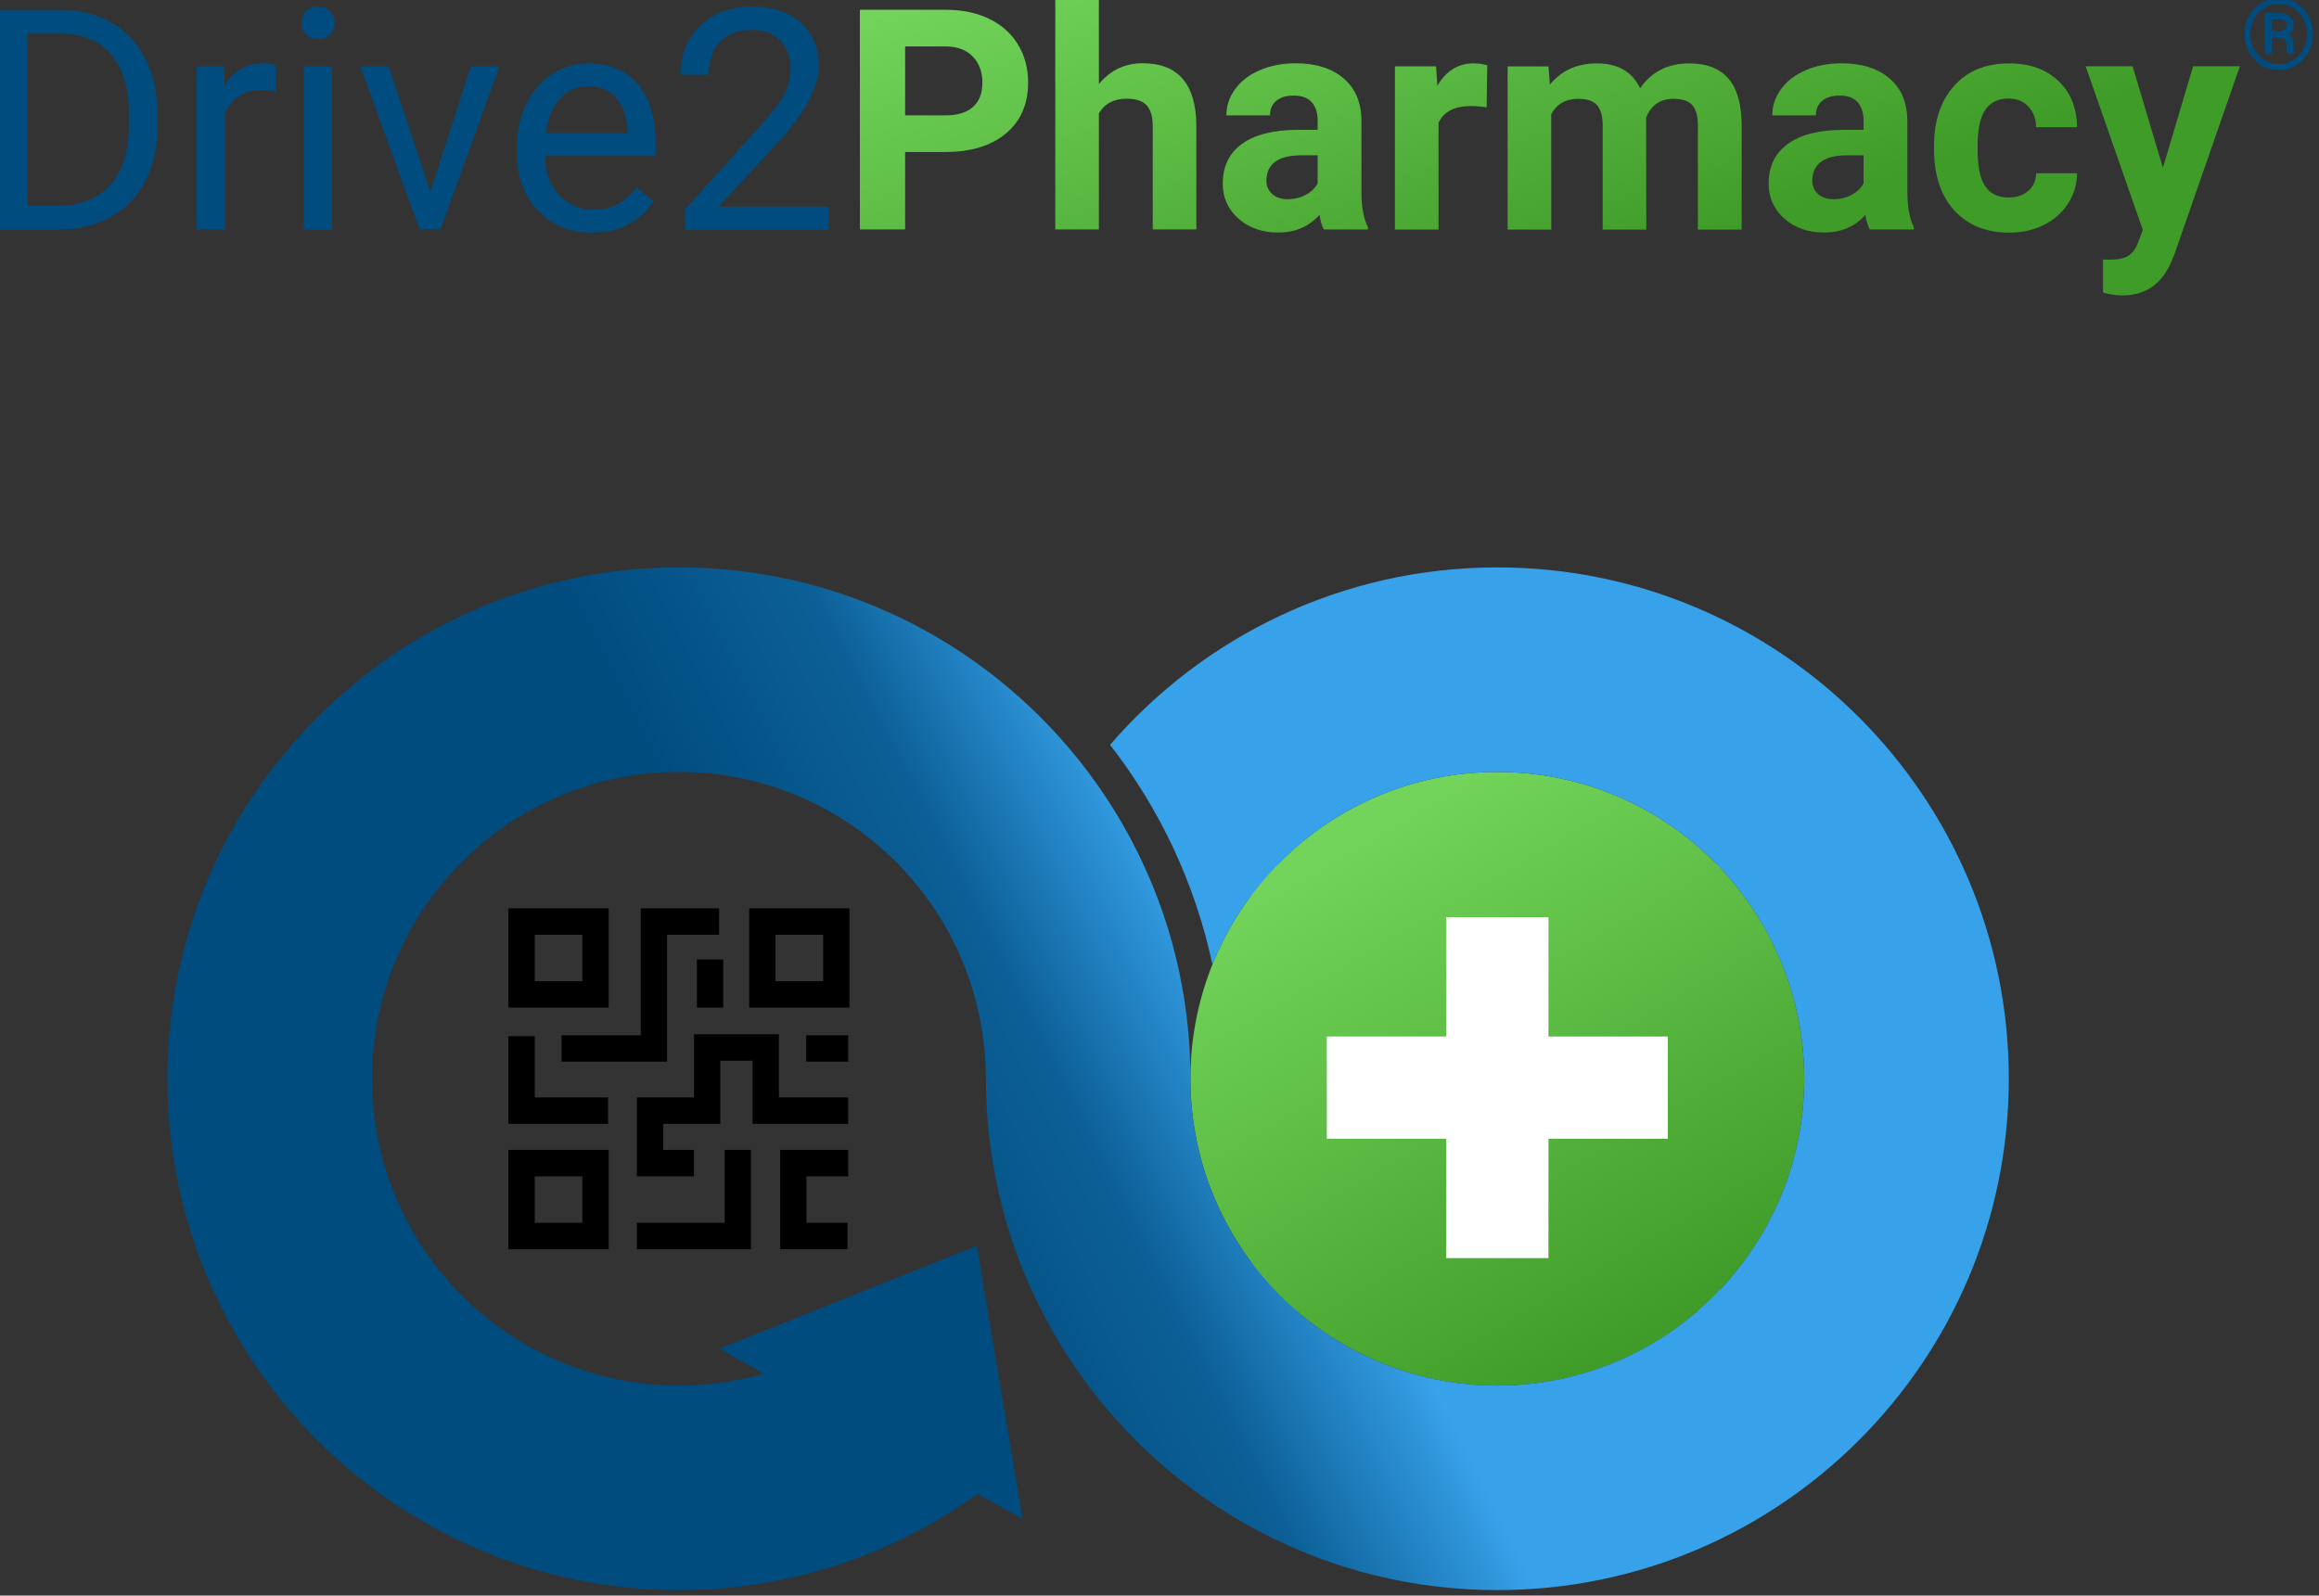
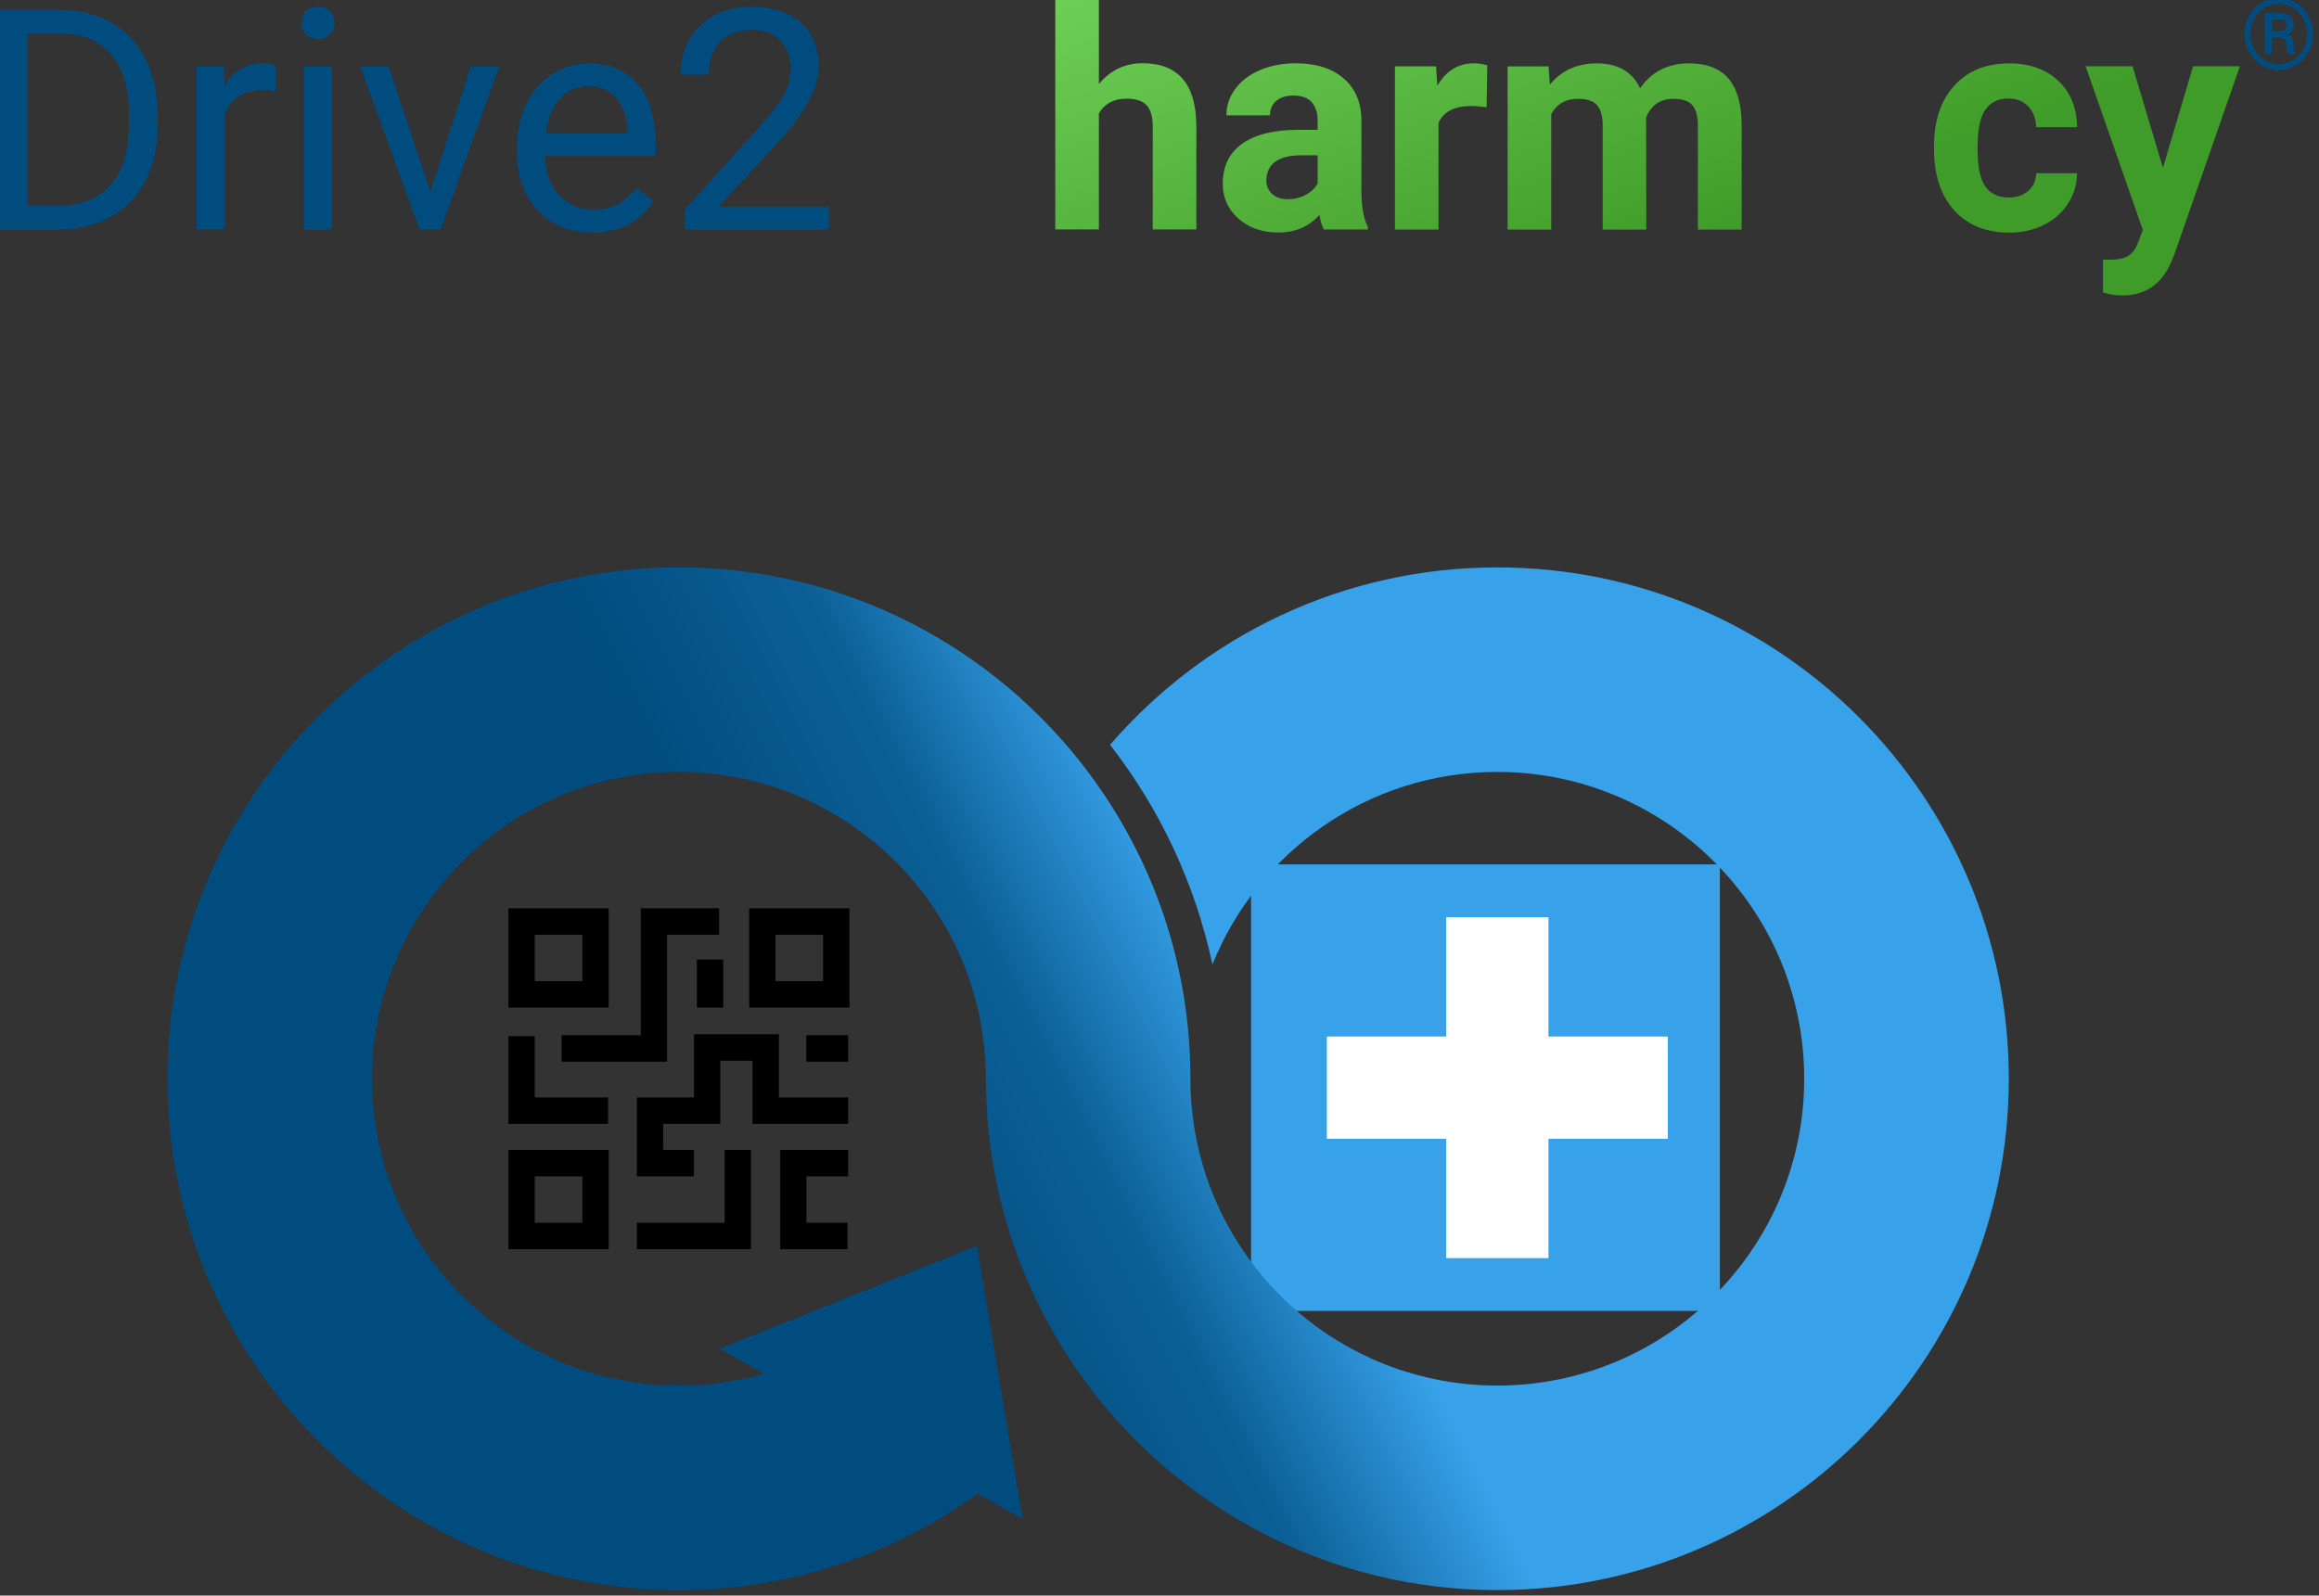
<svg xmlns="http://www.w3.org/2000/svg" xmlns:ns1="http://www.inkscape.org/namespaces/inkscape" xmlns:ns2="http://sodipodi.sourceforge.net/DTD/sodipodi-0.dtd" ns1:version="1.0 (4035a4fb49, 2020-05-01)" ns2:docname="logo-drive2pharmacy-kyte-tec-V.1.0.svg" id="svg170" style="fill-rule:evenodd;clip-rule:evenodd;stroke-linejoin:round;stroke-miterlimit:2;" xml:space="preserve" viewBox="0 0 263 181" height="100%" width="100%">
  <rect x="0" y="0" width="263" height="181" fill="#333333" stroke="none" />
  <g id="g22">
    <g id="g8">
      <g id="g6">
        <g id="g4">
          <rect id="rect2" style="fill:#37a2ea;" height="50.651" width="53.171" y="98.057" x="141.882" />
        </g>
      </g>
    </g>
    <g id="g14">
-       <circle id="circle10" style="fill:url(#_Linear1);" r="34.805" cy="122.373" cx="169.812" />
      <path id="path12" style="fill:#fff;" d="M175.613,117.582l-0,-13.536l-11.602,0l0,13.536l-13.535,-0l-0,11.601l13.535,0l0,13.536l11.602,-0l-0,-13.536l13.535,0l0,-11.601l-13.535,-0Z" />
    </g>
    <path id="path16" d="M69.033,141.709l-0,-11.266l-11.371,0l0,11.266l11.371,0Zm13.151,-11.266l-0,8.269l-9.955,-0l-0,2.997l12.94,0l0,-11.266l-2.985,0Zm14.008,0l-7.714,0l-0,11.266l7.641,0l0,-2.997l-4.655,-0c-0,-0 -0,-5.272 -0,-5.272c-0,0 4.728,0 4.728,0l0,-2.997Zm-30.145,2.997l-0,5.272c-0,-0 -5.399,-0 -5.399,-0c0,-0 0,-5.272 0,-5.272l5.399,0Zm30.145,-8.949l-7.857,0c-0,0 -0,-7.162 -0,-7.162l-9.627,0l-0,7.162c-0,0 -6.479,0 -6.479,0l-0,8.949l6.47,0l-0,-2.997l-3.485,0c0,0 0,-2.954 0,-2.954c0,-0 6.48,-0 6.48,-0l-0,-7.163c-0,0 3.655,0 3.655,0c-0,0 -0,7.163 -0,7.163l10.843,-0l0,-2.998Zm-38.53,-6.95l0,9.948l11.302,-0l0,-2.998l-8.316,0c0,0 0,-6.95 0,-6.95l-2.986,-0Zm33.773,2.894l4.757,-0l0,-2.997l-4.757,-0l-0,2.997Zm-9.881,-17.398l-8.886,-0l-0,14.401c-0,-0 -8.974,-0 -8.974,-0l-0,2.997l11.96,-0l-0,-14.401c-0,0 5.9,0 5.9,0l-0,-2.997Zm-2.518,5.805l0,5.461l2.986,-0l0,-5.461l-2.986,-0Zm-10.003,5.461l-0,-11.266l-11.371,-0l0,11.266l11.371,-0Zm27.302,-0l-0,-11.266l-11.37,-0l-0,11.266l11.37,-0Zm-2.986,-8.269l-0,5.272c-0,-0 -5.399,-0 -5.399,-0c0,-0 0,-5.272 0,-5.272l5.399,0Zm-27.302,0l-0,5.272c-0,-0 -5.399,-0 -5.399,-0c0,-0 0,-5.272 0,-5.272l5.399,0Z" />
    <path id="path18" style="fill:url(#_Linear2);" d="M112.391,168.322l-20.417,-14.527c-4.538,2.169 -9.616,3.383 -14.975,3.383c-19.21,0 -34.805,-15.596 -34.805,-34.805c-0,-19.209 15.595,-34.805 34.805,-34.805c19.209,0 34.805,15.596 34.805,34.805l-0,0.025l0.015,-0.025c0,13.043 4.314,25.087 11.595,34.779l0.006,0.033c10.59,14.084 27.435,23.196 46.392,23.196c32.016,0 58.008,-25.992 58.008,-58.008c0,-32.016 -25.992,-58.008 -58.008,-58.008c-17.547,-0 -33.286,7.808 -43.928,20.139l0.019,0.003c5.598,7.197 9.631,15.673 11.599,24.909c5.143,-12.8 17.678,-21.848 32.31,-21.848c19.209,0 34.805,15.596 34.805,34.805c-0,19.209 -15.596,34.805 -34.805,34.805c-19.209,0 -34.805,-15.596 -34.805,-34.805c-0,-13.043 -4.314,-25.087 -11.594,-34.779l-0.005,-0.017l-0.003,0.003c-10.588,-14.094 -27.44,-23.215 -46.406,-23.215c-32.016,-0 -58.009,25.992 -58.009,58.008c0,32.016 25.993,58.008 58.009,58.008c13.318,0 25.594,-4.498 35.392,-12.059Z" />
    <path id="path20" style="fill:#004c7f;" d="M110.785,141.322l5.195,30.996l-34.373,-19.318l29.178,-11.678Z" />
  </g>
  <g id="g114">
    <g id="g112">
      <g id="g68" transform="matrix(2.632,0,0,2.632,-1831.33,-3007.08)">
        <g id="g26" transform="matrix(13.315,0,0,13.315,694.637,1152.4)">
          <path id="path24" style="fill:#004c7f;fill-rule:nonzero;" d="M0.083,-0l-0,-0.711l0.2,0c0.062,0 0.117,0.014 0.164,0.041c0.048,0.027 0.084,0.066 0.11,0.117c0.026,0.05 0.039,0.108 0.04,0.174l-0,0.045c-0,0.067 -0.013,0.126 -0.039,0.176c-0.026,0.051 -0.063,0.089 -0.111,0.116c-0.048,0.028 -0.104,0.041 -0.168,0.042l-0.196,-0Zm0.093,-0.634l0,0.557l0.099,0c0.072,0 0.128,-0.022 0.169,-0.067c0.04,-0.045 0.06,-0.109 0.06,-0.192l-0,-0.042c-0,-0.081 -0.019,-0.143 -0.057,-0.188c-0.038,-0.045 -0.092,-0.068 -0.161,-0.068l-0.11,-0Z" />
        </g>
        <g id="g30" transform="matrix(13.315,0,0,13.315,703.368,1152.4)">
          <path id="path28" style="fill:#004c7f;fill-rule:nonzero;" d="M0.324,-0.447c-0.014,-0.003 -0.029,-0.004 -0.045,-0.004c-0.059,0 -0.099,0.026 -0.12,0.076l-0,0.375l-0.091,-0l0,-0.528l0.088,-0l0.002,0.061c0.029,-0.047 0.071,-0.071 0.126,-0.071c0.017,-0 0.031,0.002 0.04,0.007l-0,0.084Z" />
        </g>
        <g id="g34" transform="matrix(13.315,0,0,13.315,707.874,1152.4)">
          <path id="path32" style="fill:#004c7f;fill-rule:nonzero;" d="M0.167,-0l-0.091,-0l0,-0.528l0.091,-0l-0,0.528Zm-0.098,-0.668c-0,-0.015 0.004,-0.027 0.013,-0.038c0.009,-0.01 0.022,-0.015 0.04,-0.015c0.018,0 0.031,0.005 0.04,0.015c0.009,0.011 0.014,0.023 0.014,0.038c-0,0.014 -0.005,0.026 -0.014,0.036c-0.009,0.01 -0.022,0.015 -0.04,0.015c-0.018,-0 -0.031,-0.005 -0.04,-0.015c-0.009,-0.01 -0.013,-0.022 -0.013,-0.036Z" />
        </g>
        <g id="g38" transform="matrix(13.315,0,0,13.315,711.105,1152.4)">
          <path id="path36" style="fill:#004c7f;fill-rule:nonzero;" d="M0.243,-0.123l0.131,-0.405l0.092,-0l-0.19,0.528l-0.068,-0l-0.192,-0.528l0.092,-0l0.135,0.405Z" />
        </g>
        <g id="g42" transform="matrix(13.315,0,0,13.315,717.47,1152.4)">
          <path id="path40" style="fill:#004c7f;fill-rule:nonzero;" d="M0.288,0.01c-0.072,-0 -0.13,-0.024 -0.175,-0.071c-0.045,-0.047 -0.068,-0.11 -0.068,-0.189l0,-0.016c0,-0.053 0.01,-0.099 0.03,-0.14c0.02,-0.042 0.048,-0.074 0.084,-0.097c0.036,-0.023 0.075,-0.035 0.117,-0.035c0.069,-0 0.122,0.023 0.161,0.068c0.038,0.045 0.057,0.11 0.057,0.194l-0,0.038l-0.358,-0c0.001,0.052 0.016,0.094 0.045,0.126c0.03,0.032 0.067,0.048 0.111,0.048c0.032,0 0.059,-0.006 0.082,-0.019c0.022,-0.014 0.041,-0.031 0.058,-0.052l0.055,0.043c-0.044,0.068 -0.111,0.102 -0.199,0.102Zm-0.012,-0.474c-0.036,0 -0.067,0.013 -0.091,0.04c-0.025,0.026 -0.04,0.064 -0.046,0.112l0.264,-0l0,-0.007c-0.002,-0.046 -0.015,-0.082 -0.037,-0.107c-0.022,-0.025 -0.052,-0.038 -0.09,-0.038Z" />
        </g>
        <g id="g46" transform="matrix(13.315,0,0,13.315,724.524,1152.4)">
          <path id="path44" style="fill:#004c7f;fill-rule:nonzero;" d="M0.525,-0l-0.466,-0l0,-0.065l0.246,-0.273c0.037,-0.042 0.062,-0.075 0.076,-0.101c0.013,-0.026 0.02,-0.053 0.02,-0.081c0,-0.037 -0.011,-0.067 -0.033,-0.091c-0.023,-0.024 -0.053,-0.035 -0.09,-0.035c-0.045,-0 -0.08,0.012 -0.105,0.038c-0.025,0.025 -0.037,0.061 -0.037,0.107l-0.091,-0c0,-0.066 0.021,-0.119 0.064,-0.159c0.042,-0.041 0.098,-0.061 0.169,-0.061c0.066,0 0.118,0.018 0.157,0.052c0.038,0.035 0.057,0.081 0.057,0.139c0,0.07 -0.044,0.153 -0.134,0.25l-0.19,0.206l0.357,0l-0,0.074Z" />
        </g>
-         <path id="path48" style="fill:url(#_Linear3);fill-rule:nonzero;" d="M734.796,1149.06l0,3.335l-1.95,0l-0,-9.466l3.693,0c0.711,0 1.336,0.13 1.876,0.39c0.539,0.26 0.954,0.63 1.245,1.109c0.29,0.479 0.435,1.024 0.435,1.635c0,0.927 -0.317,1.659 -0.952,2.194c-0.635,0.535 -1.514,0.803 -2.637,0.803l-1.71,0Zm0,-1.58l1.743,0c0.516,0 0.909,-0.121 1.18,-0.364c0.271,-0.243 0.406,-0.589 0.406,-1.04c0,-0.464 -0.136,-0.839 -0.409,-1.125c-0.273,-0.286 -0.651,-0.433 -1.132,-0.442l-1.788,0l0,2.971Z" />
        <path id="path50" style="fill:url(#_Linear4);fill-rule:nonzero;" d="M743.144,1146.13c0.499,-0.598 1.125,-0.897 1.879,-0.897c1.526,-0 2.3,0.886 2.321,2.659l0,4.505l-1.879,0l0,-4.453c0,-0.403 -0.086,-0.701 -0.26,-0.894c-0.173,-0.193 -0.461,-0.289 -0.864,-0.289c-0.551,-0 -0.95,0.212 -1.197,0.637l0,4.999l-1.879,0l0,-9.986l1.879,0l0,3.719Z" />
        <path id="path52" style="fill:url(#_Linear5);fill-rule:nonzero;" d="M752.838,1152.4c-0.087,-0.169 -0.149,-0.379 -0.188,-0.63c-0.456,0.507 -1.047,0.76 -1.775,0.76c-0.69,0 -1.261,-0.199 -1.714,-0.598c-0.452,-0.398 -0.679,-0.901 -0.679,-1.508c0,-0.746 0.276,-1.318 0.829,-1.716c0.553,-0.399 1.351,-0.601 2.396,-0.605l0.864,-0l0,-0.403c0,-0.325 -0.083,-0.585 -0.25,-0.78c-0.167,-0.195 -0.43,-0.293 -0.79,-0.293c-0.316,0 -0.564,0.076 -0.744,0.228c-0.18,0.151 -0.27,0.359 -0.27,0.624l-1.879,-0c0,-0.408 0.126,-0.785 0.377,-1.131c0.252,-0.347 0.607,-0.619 1.066,-0.816c0.46,-0.198 0.976,-0.296 1.548,-0.296c0.867,-0 1.555,0.218 2.064,0.653c0.509,0.436 0.764,1.048 0.764,1.837l-0,3.049c0.004,0.668 0.097,1.172 0.279,1.515l0,0.11l-1.898,0Zm-1.554,-1.306c0.278,-0 0.533,-0.062 0.767,-0.186c0.234,-0.123 0.408,-0.289 0.52,-0.497l0,-1.209l-0.702,-0c-0.94,-0 -1.441,0.325 -1.502,0.975l-0.006,0.11c-0,0.234 0.082,0.427 0.247,0.579c0.165,0.152 0.39,0.228 0.676,0.228Z" />
        <path id="path54" style="fill:url(#_Linear6);fill-rule:nonzero;" d="M759.853,1147.13c-0.256,-0.035 -0.481,-0.052 -0.676,-0.052c-0.711,-0 -1.177,0.24 -1.398,0.721l0,4.603l-1.879,0l0,-7.034l1.775,-0l0.052,0.838c0.377,-0.645 0.9,-0.968 1.567,-0.968c0.208,-0 0.403,0.028 0.585,0.084l-0.026,1.808Z" />
        <path id="path56" style="fill:url(#_Linear7);fill-rule:nonzero;" d="M762.519,1145.37l0.058,0.786c0.499,-0.611 1.173,-0.916 2.022,-0.916c0.906,-0 1.528,0.357 1.866,1.073c0.494,-0.716 1.199,-1.073 2.113,-1.073c0.763,-0 1.331,0.222 1.704,0.666c0.372,0.444 0.559,1.113 0.559,2.006l-0,4.492l-1.886,0l0,-4.486c0,-0.398 -0.078,-0.69 -0.234,-0.874c-0.156,-0.184 -0.431,-0.276 -0.826,-0.276c-0.563,-0 -0.953,0.268 -1.17,0.806l0.007,4.83l-1.879,0l-0,-4.479c-0,-0.408 -0.08,-0.702 -0.241,-0.884c-0.16,-0.182 -0.433,-0.273 -0.819,-0.273c-0.533,-0 -0.919,0.221 -1.157,0.663l-0,4.973l-1.879,0l-0,-7.034l1.762,-0Z" />
-         <path id="path58" style="fill:url(#_Linear8);fill-rule:nonzero;" d="M776.36,1152.4c-0.086,-0.169 -0.149,-0.379 -0.188,-0.63c-0.455,0.507 -1.047,0.76 -1.775,0.76c-0.689,0 -1.26,-0.199 -1.713,-0.598c-0.453,-0.398 -0.68,-0.901 -0.68,-1.508c0,-0.746 0.277,-1.318 0.829,-1.716c0.553,-0.399 1.352,-0.601 2.396,-0.605l0.865,-0l-0,-0.403c-0,-0.325 -0.084,-0.585 -0.25,-0.78c-0.167,-0.195 -0.431,-0.293 -0.79,-0.293c-0.317,0 -0.565,0.076 -0.745,0.228c-0.18,0.151 -0.27,0.359 -0.27,0.624l-1.879,-0c0,-0.408 0.126,-0.785 0.378,-1.131c0.251,-0.347 0.606,-0.619 1.066,-0.816c0.459,-0.198 0.975,-0.296 1.547,-0.296c0.867,-0 1.555,0.218 2.064,0.653c0.51,0.436 0.764,1.048 0.764,1.837l0,3.049c0.005,0.668 0.098,1.172 0.28,1.515l-0,0.11l-1.899,0Zm-1.553,-1.306c0.277,-0 0.533,-0.062 0.767,-0.186c0.234,-0.123 0.407,-0.289 0.52,-0.497l-0,-1.209l-0.702,-0c-0.941,-0 -1.441,0.325 -1.502,0.975l-0.007,0.11c0,0.234 0.083,0.427 0.247,0.579c0.165,0.152 0.391,0.228 0.677,0.228Z" />
        <path id="path60" style="fill:url(#_Linear9);fill-rule:nonzero;" d="M782.348,1151.02c0.347,-0 0.629,-0.096 0.845,-0.286c0.217,-0.191 0.33,-0.445 0.339,-0.761l1.761,-0c-0.004,0.477 -0.134,0.913 -0.39,1.31c-0.255,0.396 -0.605,0.704 -1.05,0.923c-0.444,0.219 -0.935,0.328 -1.472,0.328c-1.006,0 -1.799,-0.319 -2.38,-0.959c-0.581,-0.639 -0.871,-1.522 -0.871,-2.649l0,-0.123c0,-1.084 0.288,-1.949 0.865,-2.595c0.576,-0.645 1.367,-0.968 2.373,-0.968c0.88,-0 1.585,0.25 2.116,0.751c0.531,0.5 0.801,1.167 0.809,1.999l-1.761,-0c-0.009,-0.366 -0.122,-0.663 -0.339,-0.892c-0.216,-0.229 -0.502,-0.343 -0.858,-0.343c-0.437,-0 -0.768,0.159 -0.991,0.478c-0.223,0.319 -0.335,0.837 -0.335,1.553l-0,0.195c-0,0.725 0.111,1.246 0.332,1.563c0.221,0.317 0.557,0.476 1.007,0.476Z" />
        <path id="path62" style="fill:url(#_Linear10);fill-rule:nonzero;" d="M788.993,1149.74l1.3,-4.375l2.016,-0l-2.829,8.127l-0.156,0.37c-0.42,0.919 -1.114,1.379 -2.08,1.379c-0.273,-0 -0.551,-0.042 -0.832,-0.124l-0,-1.424l0.286,0.007c0.355,-0 0.621,-0.054 0.796,-0.163c0.176,-0.108 0.313,-0.288 0.413,-0.539l0.221,-0.579l-2.464,-7.054l2.022,-0l1.307,4.375Z" />
        <g id="g66" transform="matrix(4.261,0,0,4.261,792.328,1145.49)">
          <path id="path64" style="fill:#004c7f;fill-rule:nonzero;" d="M0.042,-0.356c-0,-0.066 0.015,-0.127 0.046,-0.183c0.03,-0.056 0.072,-0.101 0.126,-0.133c0.054,-0.033 0.112,-0.049 0.175,-0.049c0.062,0 0.12,0.016 0.174,0.049c0.054,0.032 0.096,0.077 0.127,0.133c0.03,0.056 0.045,0.117 0.045,0.183c0,0.066 -0.015,0.128 -0.046,0.184c-0.031,0.057 -0.073,0.101 -0.127,0.133c-0.053,0.033 -0.111,0.049 -0.173,0.049c-0.063,-0 -0.121,-0.017 -0.175,-0.049c-0.053,-0.033 -0.096,-0.077 -0.126,-0.133c-0.031,-0.057 -0.046,-0.118 -0.046,-0.184Zm0.633,-0c0,-0.054 -0.012,-0.105 -0.036,-0.151c-0.025,-0.046 -0.059,-0.084 -0.104,-0.111c-0.044,-0.028 -0.093,-0.042 -0.146,-0.042c-0.052,-0 -0.1,0.013 -0.145,0.04c-0.044,0.027 -0.079,0.063 -0.104,0.11c-0.026,0.047 -0.038,0.098 -0.038,0.154c-0,0.055 0.012,0.106 0.037,0.153c0.026,0.047 0.06,0.084 0.105,0.111c0.044,0.028 0.093,0.041 0.145,0.041c0.052,0 0.1,-0.014 0.145,-0.041c0.045,-0.028 0.079,-0.065 0.104,-0.112c0.025,-0.047 0.037,-0.098 0.037,-0.152Zm-0.357,0.037l0,0.165l-0.073,-0l-0,-0.415l0.137,-0c0.049,-0 0.088,0.011 0.116,0.033c0.028,0.022 0.043,0.054 0.043,0.095c-0,0.037 -0.019,0.065 -0.056,0.085c0.02,0.01 0.034,0.024 0.042,0.042c0.008,0.018 0.012,0.041 0.012,0.067c0,0.027 0.001,0.046 0.002,0.057c0.001,0.011 0.003,0.02 0.006,0.028l0,0.008l-0.075,-0c-0.005,-0.011 -0.007,-0.043 -0.007,-0.095c0,-0.025 -0.005,-0.043 -0.016,-0.053c-0.011,-0.011 -0.028,-0.017 -0.053,-0.017l-0.078,0Zm0,-0.065l0.067,-0c0.024,-0 0.044,-0.005 0.059,-0.016c0.016,-0.01 0.023,-0.024 0.023,-0.041c0,-0.023 -0.005,-0.039 -0.017,-0.049c-0.012,-0.009 -0.033,-0.014 -0.063,-0.014l-0.069,-0l0,0.12Z" />
        </g>
      </g>
    </g>
  </g>
  <defs id="defs168">
    <linearGradient gradientTransform="matrix(33.267,56.503,-56.503,33.267,143.686,100.675)" gradientUnits="userSpaceOnUse" y2="0" x2="1" y1="0" x1="0" id="_Linear1">
      <stop id="stop116" style="stop-color:#72d45a;stop-opacity:1" offset="0" />
      <stop id="stop118" style="stop-color:#409c28;stop-opacity:1" offset="1" />
    </linearGradient>
    <linearGradient gradientTransform="matrix(42.64,-21.564,21.564,42.64,94.238,127.391)" gradientUnits="userSpaceOnUse" y2="0" x2="1" y1="0" x1="0" id="_Linear2">
      <stop id="stop121" style="stop-color:#004c7f;stop-opacity:1" offset="0" />
      <stop id="stop123" style="stop-color:#0c6097;stop-opacity:1" offset="0.53" />
      <stop id="stop125" style="stop-color:#37a2ea;stop-opacity:1" offset="1" />
    </linearGradient>
    <linearGradient gradientTransform="matrix(6.925,19.773,-19.773,6.925,735.693,1142.41)" gradientUnits="userSpaceOnUse" y2="0" x2="1" y1="0" x1="0" id="_Linear3">
      <stop id="stop128" style="stop-color:#72d45a;stop-opacity:1" offset="0" />
      <stop id="stop130" style="stop-color:#409c28;stop-opacity:1" offset="1" />
    </linearGradient>
    <linearGradient gradientTransform="matrix(6.925,19.773,-19.773,6.925,735.693,1142.41)" gradientUnits="userSpaceOnUse" y2="0" x2="1" y1="0" x1="0" id="_Linear4">
      <stop id="stop133" style="stop-color:#72d45a;stop-opacity:1" offset="0" />
      <stop id="stop135" style="stop-color:#409c28;stop-opacity:1" offset="1" />
    </linearGradient>
    <linearGradient gradientTransform="matrix(6.925,19.773,-19.773,6.925,735.693,1142.41)" gradientUnits="userSpaceOnUse" y2="0" x2="1" y1="0" x1="0" id="_Linear5">
      <stop id="stop138" style="stop-color:#72d45a;stop-opacity:1" offset="0" />
      <stop id="stop140" style="stop-color:#409c28;stop-opacity:1" offset="1" />
    </linearGradient>
    <linearGradient gradientTransform="matrix(6.925,19.773,-19.773,6.925,735.693,1142.41)" gradientUnits="userSpaceOnUse" y2="0" x2="1" y1="0" x1="0" id="_Linear6">
      <stop id="stop143" style="stop-color:#72d45a;stop-opacity:1" offset="0" />
      <stop id="stop145" style="stop-color:#409c28;stop-opacity:1" offset="1" />
    </linearGradient>
    <linearGradient gradientTransform="matrix(6.925,19.773,-19.773,6.925,735.693,1142.41)" gradientUnits="userSpaceOnUse" y2="0" x2="1" y1="0" x1="0" id="_Linear7">
      <stop id="stop148" style="stop-color:#72d45a;stop-opacity:1" offset="0" />
      <stop id="stop150" style="stop-color:#409c28;stop-opacity:1" offset="1" />
    </linearGradient>
    <linearGradient gradientTransform="matrix(6.925,19.773,-19.773,6.925,735.693,1142.41)" gradientUnits="userSpaceOnUse" y2="0" x2="1" y1="0" x1="0" id="_Linear8">
      <stop id="stop153" style="stop-color:#72d45a;stop-opacity:1" offset="0" />
      <stop id="stop155" style="stop-color:#409c28;stop-opacity:1" offset="1" />
    </linearGradient>
    <linearGradient gradientTransform="matrix(6.925,19.773,-19.773,6.925,735.693,1142.41)" gradientUnits="userSpaceOnUse" y2="0" x2="1" y1="0" x1="0" id="_Linear9">
      <stop id="stop158" style="stop-color:#72d45a;stop-opacity:1" offset="0" />
      <stop id="stop160" style="stop-color:#409c28;stop-opacity:1" offset="1" />
    </linearGradient>
    <linearGradient gradientTransform="matrix(6.925,19.773,-19.773,6.925,735.693,1142.41)" gradientUnits="userSpaceOnUse" y2="0" x2="1" y1="0" x1="0" id="_Linear10">
      <stop id="stop163" style="stop-color:#72d45a;stop-opacity:1" offset="0" />
      <stop id="stop165" style="stop-color:#409c28;stop-opacity:1" offset="1" />
    </linearGradient>
  </defs>
</svg>